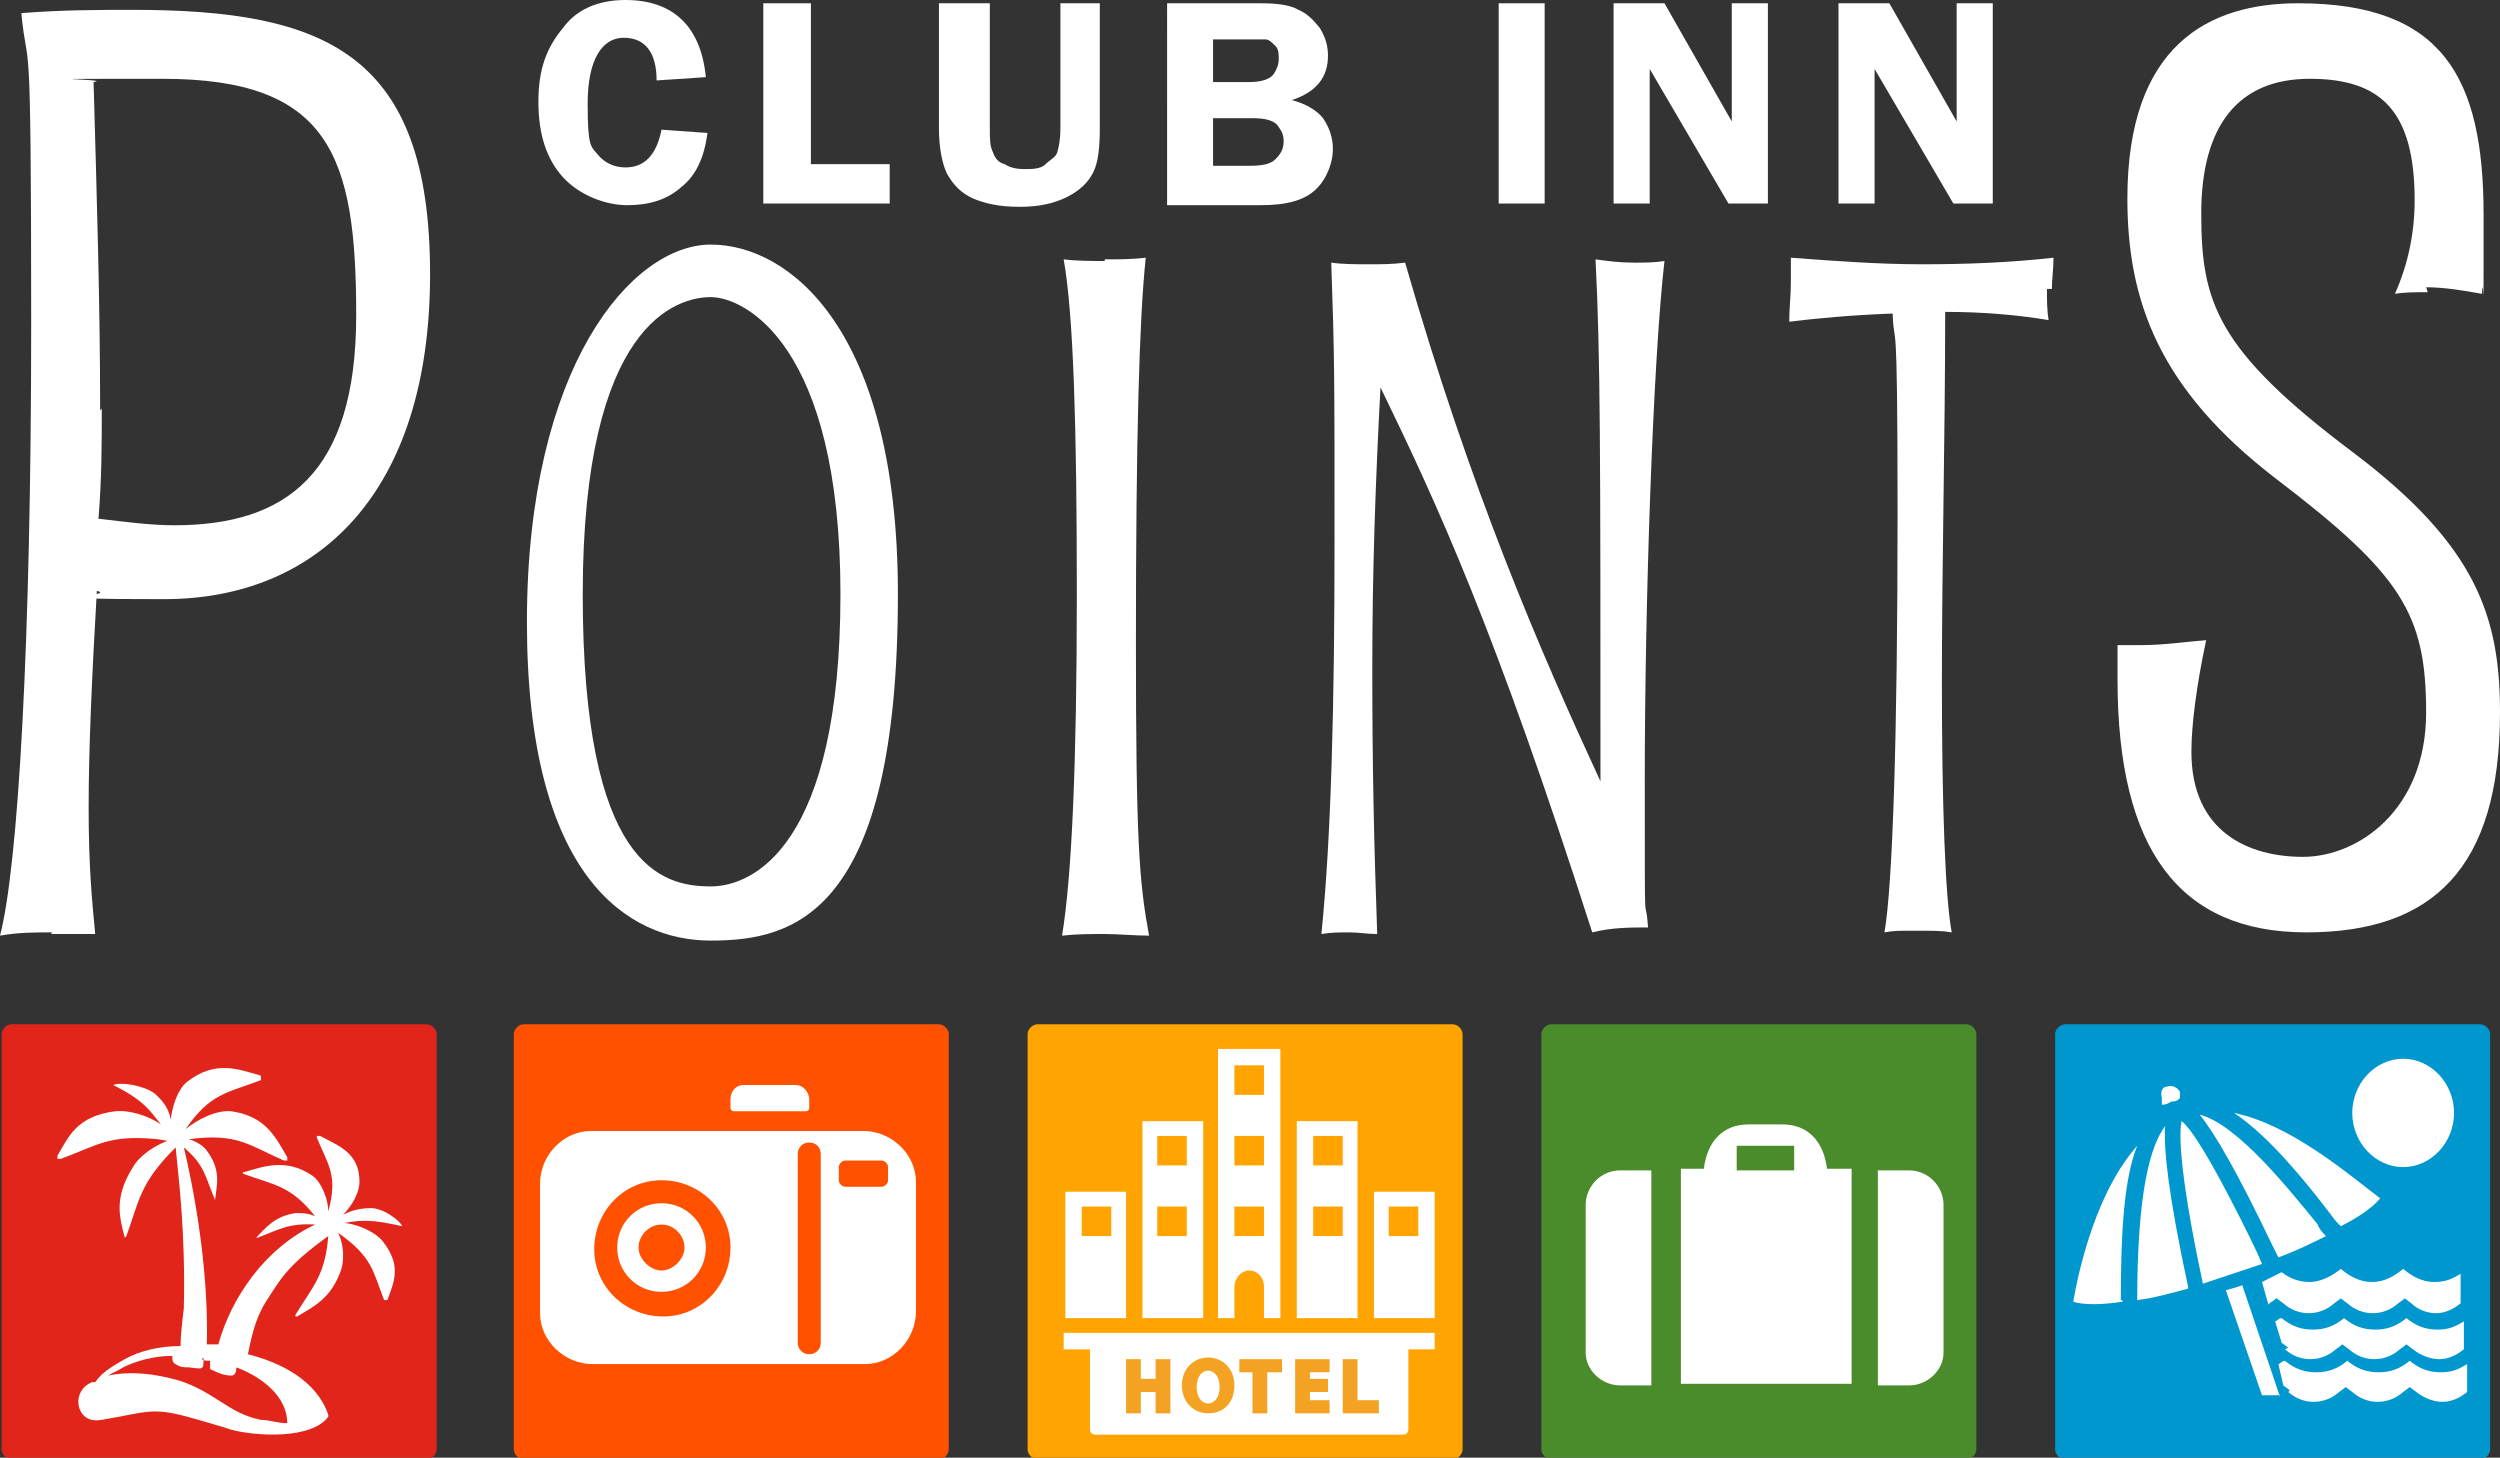
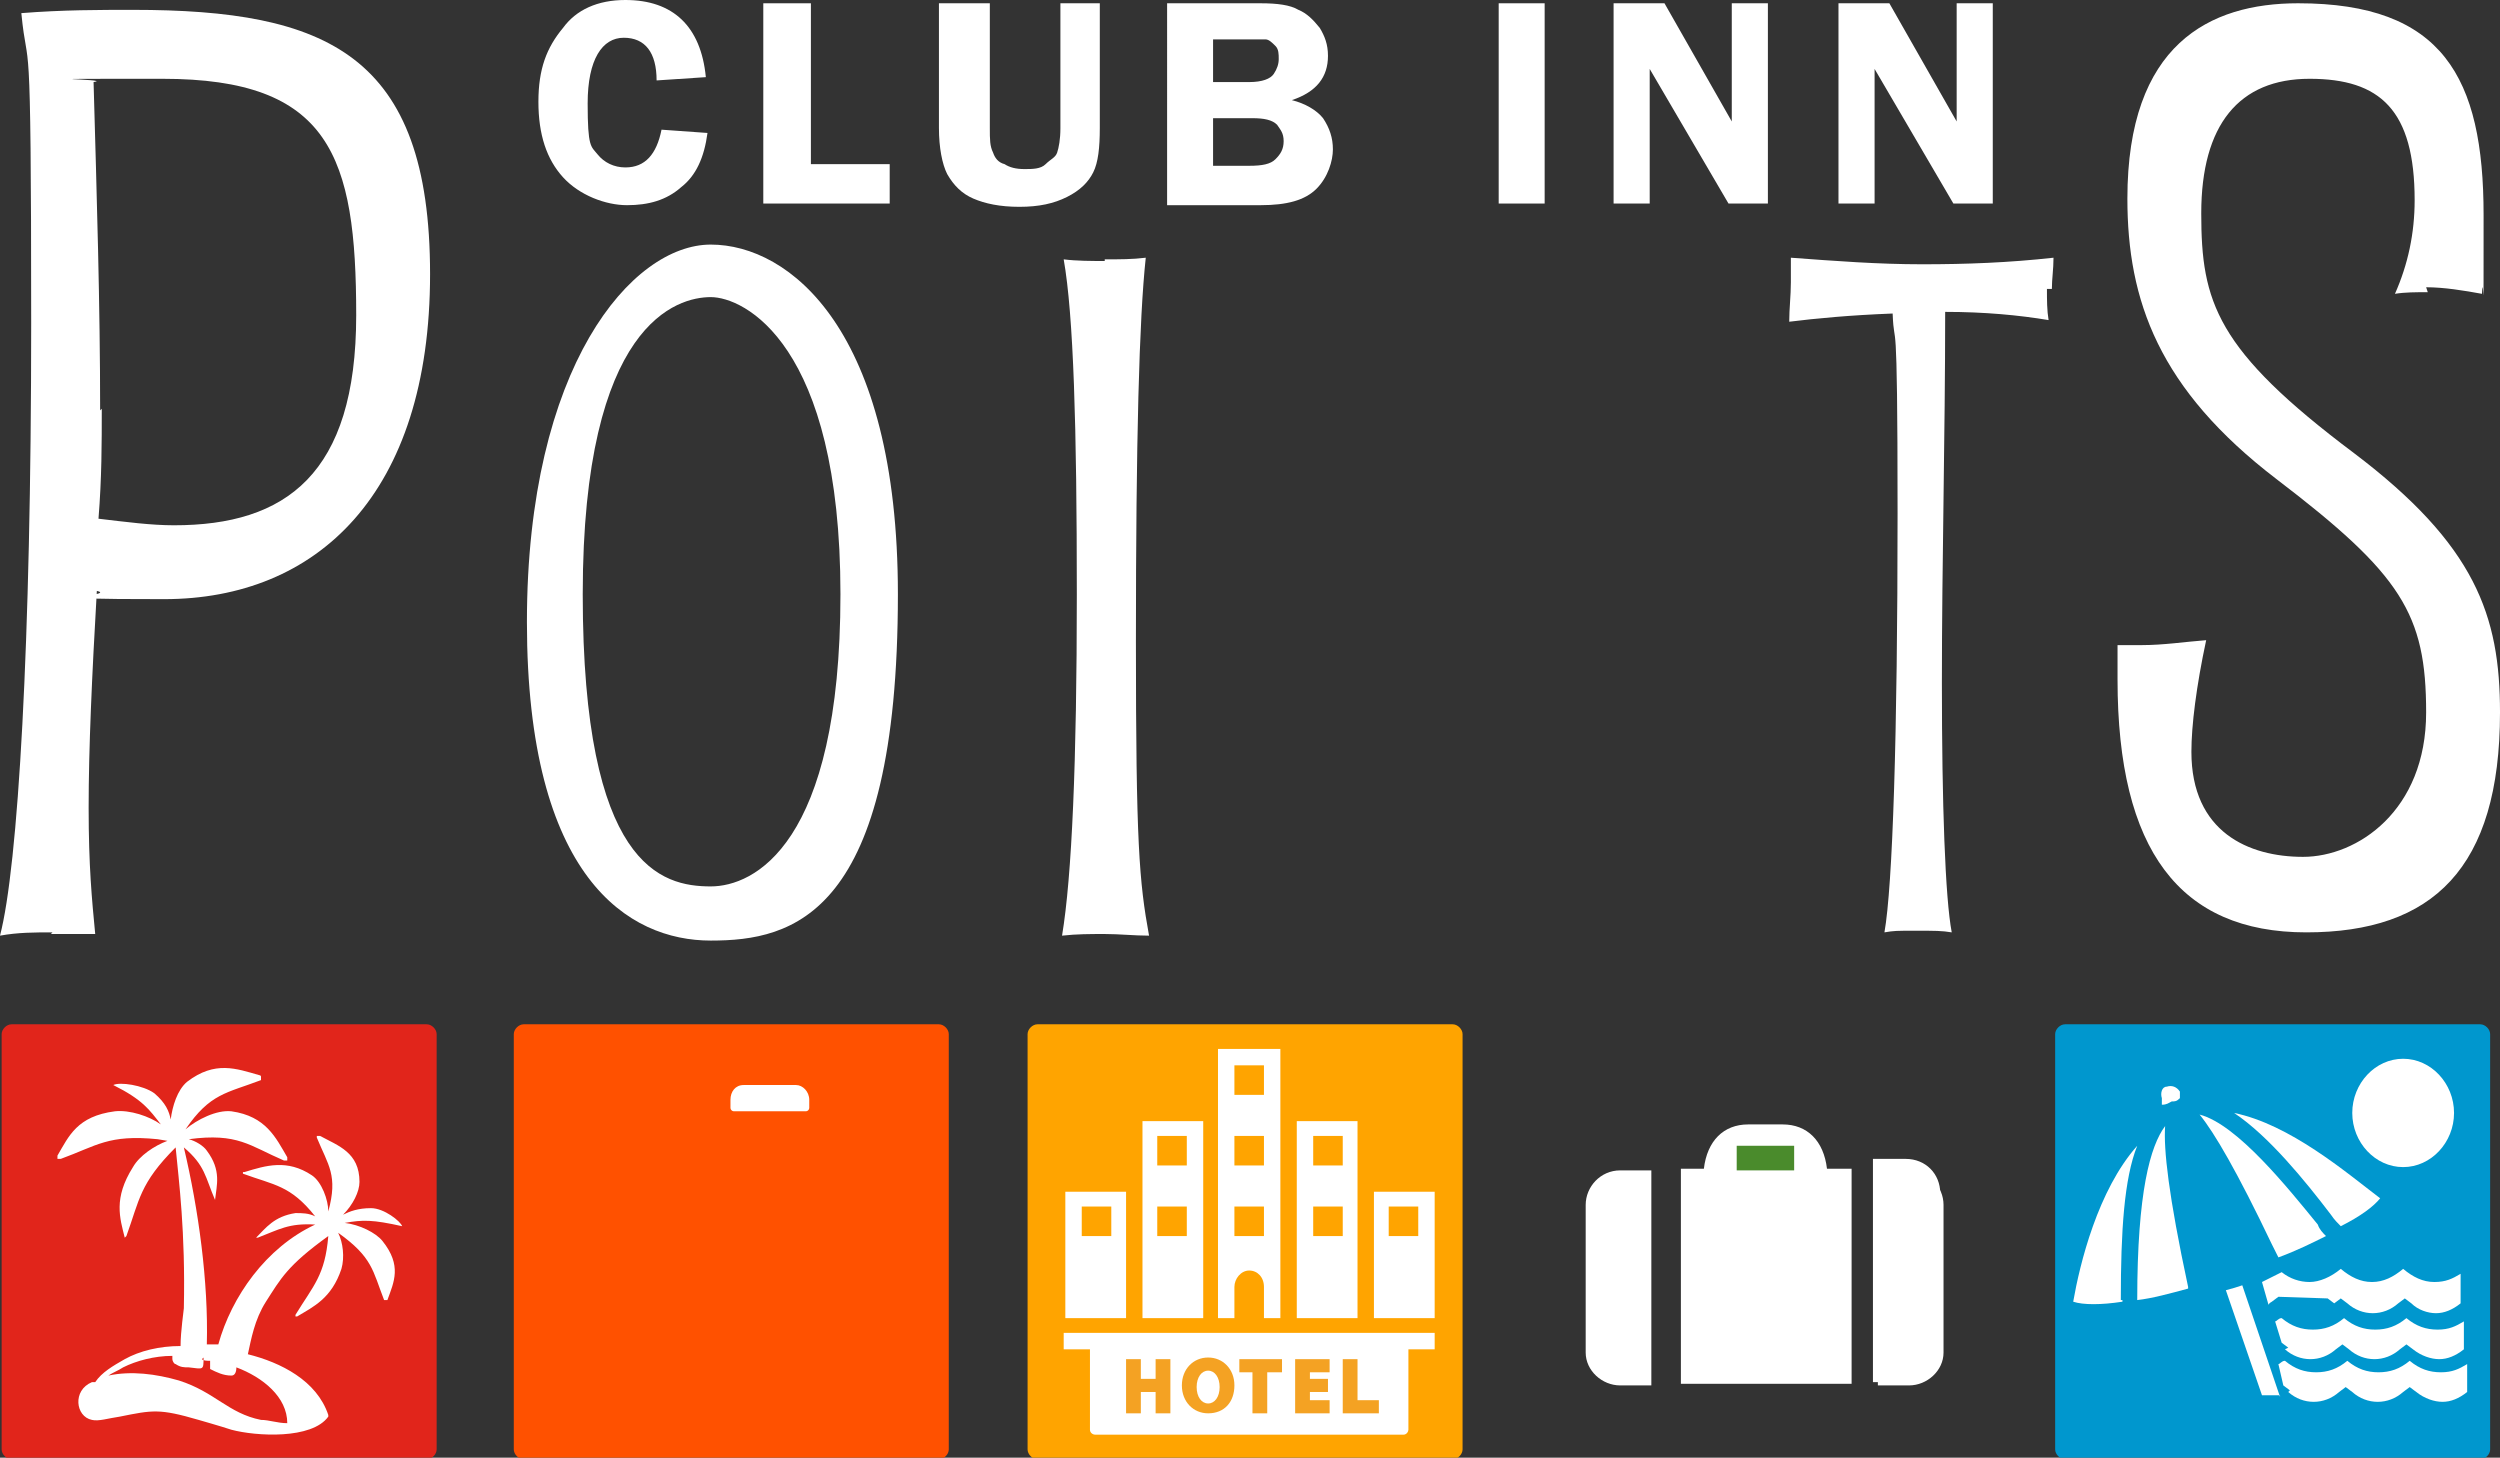
<svg xmlns="http://www.w3.org/2000/svg" id="uuid-a4d9988f-f553-4a2e-9d6f-5d181fc7664f" version="1.1" viewBox="0 0 152.3 88.8">
  <rect x="0" y="0" width="152.3" height="88.8" fill="#333333" stroke="none" />
  <defs>
    <style>
      .st0, .st1 {
        fill: #fff;
      }

      .st0, .st2, .st3 {
        fill-rule: evenodd;
      }

      .st4 {
        fill: #0097ce;
      }

      .st5, .st2 {
        fill: #4a8b2c;
      }

      .st6 {
        fill: #ffa400;
      }

      .st7, .st3 {
        fill: #ff5100;
      }

      .st8 {
        fill: #f4a223;
      }

      .st9 {
        fill: #e1251b;
      }
    </style>
  </defs>
  <path class="st1" d="M54.7,36.2c0,19.6-6.4,21.1-11.4,21.1s-11.2-3.8-11.2-19.4,6.4-23,11.2-23,11.4,5.2,11.4,21.3h0ZM43.3,54c2.6,0,7.9-2.5,7.9-17.8s-5.9-18.1-7.9-18.1-7.8,1.5-7.8,18.1,4.8,17.8,7.8,17.8Z" />
  <path class="st1" d="M67.3,15.8c.9,0,1.7,0,2.5-.1-.4,3.7-.6,11.1-.6,23.4s.2,14.6.8,17.9c-.9,0-1.8-.1-2.7-.1s-1.7,0-2.6.1c.6-3.6.9-10.6.9-20.8s-.2-17-.8-20.4c.8.1,1.7.1,2.5.1h0Z" />
-   <path class="st1" d="M99.6,16c.6,0,1.2,0,1.8-.1-.7,6.1-1.2,20.8-1.2,31.6s0,6.4.2,9c-1.1,0-2.2,0-3.4.3-5.9-18.4-9.4-26-12.9-33.2-.3,5.6-.5,11.2-.5,17.1s.1,10.6.3,16.2c-.6,0-1.1-.1-1.7-.1s-1.1,0-1.7.1c.6-5.9.8-14,.8-24s0-11.2-.2-16.9c.7.1,1.5.1,2.3.1s1.4,0,2.2-.1c4,13.9,8.2,23.6,11.9,31.6,0-20,0-25.9-.3-31.8.7.1,1.5.2,2.3.2h0Z" />
  <path class="st1" d="M124.7,17.6c0,.7,0,1.3.1,1.9-1.8-.3-3.9-.5-6.3-.5,0,7.6-.2,15.2-.2,22.6s.2,13.1.6,15.2c-.6-.1-1-.1-2.2-.1s-1.3,0-1.9.1c.5-2.8.8-12,.8-25.5s-.2-9.7-.3-12.2c-2.6.1-4.7.3-6.3.5,0-.8.1-1.6.1-2.4s0-1,0-1.5c2.7.2,5.3.4,8,.4s5.3-.1,8-.4c0,.7-.1,1.3-.1,1.9h0Z" />
  <path class="st1" d="M147.9,17.8c-.7,0-1.4,0-2,.1.8-1.8,1.2-3.7,1.2-5.7,0-5.5-2.1-7.4-6.4-7.4s-6.6,2.8-6.6,8.2.9,8.3,9.3,14.6c7.4,5.6,8.9,9.9,8.9,15.8,0,9.5-4.1,13.4-11.8,13.4s-11.5-5-11.5-15.4,0-1.3,0-2.1c.5,0,1,0,1.5,0,1.3,0,2.6-.2,3.9-.3-.6,2.8-.9,5.2-.9,6.8,0,4.9,3.5,6.4,6.8,6.4s7.5-2.8,7.5-8.8-1.5-8.4-9.1-14.2c-7.2-5.5-9.1-10.9-9.1-17.1,0-9.4,5-11.9,10.4-11.9,8.8,0,11.3,4.5,11.3,12.9s0,3-.1,4.8c-1.1-.2-2.3-.4-3.4-.4h0Z" />
  <path class="st9" d="M.7,62.4h25.3c.3,0,.6.3.6.6v25.3c0,.3-.3.6-.6.6H.7c-.3,0-.6-.3-.6-.6v-25.3c0-.3.3-.6.6-.6h0Z" />
  <path class="st0" d="M9.6,69.4c-3-.3-3.7.4-5.9,1.2,0,0-.1,0-.2,0,0,0,0,0,0-.2.7-1.2,1.2-2.4,3.5-2.7.9-.1,2.1.3,2.8.8-.7-.9-1.1-1.5-2.9-2.4,0,0,0,0,0,0,0,0,0,0,0,0h0c.4-.2,1.8,0,2.5.5.7.6.9,1.1,1,1.6.1-.8.4-1.8,1-2.3,1.7-1.3,3-.8,4.4-.4,0,0,.1,0,.1.1,0,0,0,.1,0,.2-2.1.8-3.1.8-4.6,3,.7-.6,1.9-1.2,2.8-1.1,2.1.3,2.7,1.6,3.4,2.8,0,0,0,.1,0,.2,0,0-.1,0-.2,0-2.1-.9-2.8-1.7-5.8-1.3.4.1.9.4,1.1.7.9,1.2.6,2.1.5,3,0,0,0,0,0,0s0,0,0,0c-.6-1.4-.6-2.1-1.9-3.2.9,3.8,1.5,8.2,1.4,12,.2,0,.4,0,.7,0,.8-2.9,2.9-5.9,5.9-7.3-1.6-.1-2.2.3-3.5.8,0,0,0,0-.1,0s0,0,0,0c.6-.6,1.1-1.3,2.4-1.5.4,0,.8,0,1.2.2-1.5-1.9-2.5-1.9-4.4-2.6,0,0,0,0,0-.1,0,0,0,0,.1,0,1.3-.4,2.6-.8,4.1.2.6.4,1,1.5,1,2.2.6-2.2,0-2.8-.7-4.5,0,0,0,0,0-.1,0,0,.1,0,.2,0,1.1.6,2.4,1,2.4,2.8,0,.6-.4,1.4-1,2,.4-.2.9-.4,1.7-.4.8,0,1.8.8,1.9,1.1h0s0,0,0,0c0,0,0,0,0,0-1.8-.4-2.4-.4-3.5-.2.9.1,1.9.6,2.3,1.1,1.2,1.5.7,2.5.3,3.6,0,0,0,0-.1,0s-.1,0-.1,0c-.7-1.8-.7-2.6-2.8-4.1.3.6.4,1.5.2,2.2-.6,1.8-1.7,2.3-2.7,2.9,0,0,0,0-.1,0,0,0,0,0,0-.1,1.1-1.8,1.8-2.4,2-4.8-2.5,1.8-2.9,2.6-3.8,4-.7,1.1-.9,2.3-1.1,3.2,2,.5,4.2,1.6,4.9,3.7h0s0,0,0,.1c-1,1.4-4.4,1.2-5.9.8-.6-.2-2-.6-2-.6-2.4-.7-2.8-.6-4.8-.2-.7.1-1.3.3-1.7.2-1-.2-1.2-1.8,0-2.3,0,0,.2,0,.2,0,.4-.6,1.1-1,1.8-1.4.9-.5,2.1-.8,3.4-.8,0-.9.2-2.2.2-2.3.1-4.7-.3-7.7-.5-9.8-2.2,2.2-2.2,3.2-3,5.4,0,0,0,0-.1.1,0,0,0,0,0,0-.3-1.2-.7-2.4.5-4.3.4-.7,1.3-1.3,2.1-1.6h0ZM12.4,82.7c0,.8,0,.7-.9.6-.3,0-.5,0-.8-.2-.1,0-.2-.2-.2-.3v-.2c-1.1,0-2.2.3-3,.7-.3.2-.6.3-.9.5,1.4-.3,2.9-.1,4.3.3,2.2.7,3,2,5,2.4.5,0,1,.2,1.6.2,0-1.6-1.5-2.8-3.1-3.4,0,.3-.1.5-.3.5-.5,0-.9-.2-1.3-.4,0,0,0-.4,0-.5h0c-.2,0-.4,0-.5-.1h0Z" />
  <path class="st6" d="M63.2,62.4h25.3c.3,0,.6.3.6.6v25.3c0,.3-.3.6-.6.6h-25.3c-.3,0-.6-.3-.6-.6v-25.3c0-.3.3-.6.6-.6Z" />
  <path class="st8" d="M73.6,85.4c-.4,0-.7-.4-.7-.9s.3-1,.7-1,.7.5.7.9-.2.9-.7,1Z" />
  <path class="st1" d="M64.8,81.2v1h1.6v4.9c0,.2.2.3.3.3h18.8c.2,0,.3-.2.3-.3v-4.9h1.6v-1h-22.6,0Z" />
  <polygon class="st8" points="71.3 86.1 70.4 86.1 70.4 84.8 69.5 84.8 69.5 86.1 68.6 86.1 68.6 82.8 69.5 82.8 69.5 84 70.4 84 70.4 82.8 71.3 82.8 71.3 86.1" />
  <path class="st8" d="M73.6,86.1c-.9,0-1.6-.7-1.6-1.7s.7-1.7,1.6-1.7,1.6.7,1.6,1.7-.6,1.7-1.6,1.7h0Z" />
  <polygon class="st8" points="78.1 83.6 77.2 83.6 77.2 86.1 76.3 86.1 76.3 83.6 75.5 83.6 75.5 82.8 78.1 82.8 78.1 83.6" />
  <polygon class="st8" points="81 86.1 78.9 86.1 78.9 82.8 81 82.8 81 83.6 79.8 83.6 79.8 84 80.9 84 80.9 84.8 79.8 84.8 79.8 85.3 81 85.3 81 86.1" />
  <polygon class="st8" points="84 86.1 81.8 86.1 81.8 82.8 82.7 82.8 82.7 85.3 84 85.3 84 86.1" />
  <path class="st1" d="M74.2,63.9v16.4h1v-1.9c0-.5.4-1,.9-1s.9.4.9,1v1.9h1v-16.4h-3.8,0ZM77,75.3h-1.8v-1.8h1.8v1.8ZM77,71h-1.8v-1.8h1.8v1.8ZM77,66.7h-1.8v-1.8h1.8v1.8ZM64.9,72.6v7.7h3.7v-7.7h-3.7ZM67.7,75.3h-1.8v-1.8h1.8v1.8ZM69.6,68.3v12h3.7v-12h-3.7ZM72.3,75.3h-1.8v-1.8h1.8v1.8ZM72.3,71h-1.8v-1.8h1.8v1.8ZM79,68.3v12h3.7v-12h-3.7ZM81.8,75.3h-1.8v-1.8h1.8v1.8ZM81.8,71h-1.8v-1.8h1.8v1.8ZM83.7,72.6v7.7h3.7v-7.7h-3.7ZM86.4,75.3h-1.8v-1.8h1.8v1.8Z" />
  <path class="st1" d="M74.3,84.5c0,.6-.3,1-.7,1s-.7-.4-.7-1,.3-1,.7-1,.7.4.7,1Z" />
  <path class="st4" d="M125.8,62.4h25.3c.3,0,.6.3.6.6v25.3c0,.3-.3.6-.6.6h-25.3c-.3,0-.6-.3-.6-.6v-25.3c0-.3.3-.6.6-.6Z" />
  <path class="st1" d="M149.5,67.8c0,1.8-1.4,3.3-3.1,3.3s-3.1-1.5-3.1-3.3,1.4-3.3,3.1-3.3,3.1,1.5,3.1,3.3Z" />
-   <path class="st1" d="M137.5,76.3c-1-2.1-3.6-7.3-4.6-8-.1.5-.3,2.4,1.3,9.9,1.2-.4,2.4-.8,3.6-1.2l-.3-.7h0Z" />
  <path class="st1" d="M136.1,67.8c2.1,1.4,4.3,4.1,5.9,6.2.2.3.4.5.6.7h0c1.2-.6,2-1.2,2.4-1.7-2.1-1.6-5.5-4.5-8.9-5.2h0Z" />
  <path class="st1" d="M129.2,79.2c0-4.2.2-7.4,1-9.4-2.4,2.7-3.5,7.2-3.9,9.5.6.2,1.7.2,3,0h0q0-.1,0-.1Z" />
  <path class="st1" d="M132.8,66.9v-.4c-.2-.3-.5-.4-.8-.3-.3,0-.4.4-.3.7v.4c.3,0,.4-.1.6-.2.2,0,.3,0,.5-.2Z" />
  <path class="st1" d="M138.9,85.1l-2.3-6.8c-.3.1-.6.2-1,.3l2.2,6.4h1.1Z" />
  <path class="st1" d="M133.3,78.5c-1.1.3-2.2.6-3.1.7,0-6.6.8-9.4,1.7-10.6-.1,1.4.2,4.2,1.4,9.8h0Z" />
  <path class="st1" d="M141.2,74.6c-1.8-2.2-4.9-6.1-7.2-6.7.9,1.1,2.3,3.5,4.4,7.9l.4.8c1.1-.4,2.1-.9,2.9-1.3-.2-.2-.4-.4-.5-.7h0Z" />
  <path class="st1" d="M139.4,82.1l-.4-.3h0l-.4-1.3c.1,0,.2-.2.4-.2.6.5,1.2.7,1.9.7s1.3-.2,1.9-.7c.6.5,1.2.7,1.9.7s1.3-.2,1.9-.7c.6.5,1.2.7,1.9.7s1.1-.2,1.6-.5v1.7h0c-.5.4-1,.6-1.5.6s-1.1-.2-1.6-.6l-.4-.3-.4.3c-.9.8-2.2.8-3.1,0l-.4-.3-.4.3c-.9.8-2.2.8-3.1,0h0Z" />
-   <path class="st1" d="M138.8,79l-.4.3c0,0-.2.1-.2.2l-.4-1.4c.4-.2.8-.4,1.2-.6.5.4,1.1.6,1.7.6s1.3-.3,1.9-.8c.6.5,1.2.8,1.9.8s1.3-.3,1.9-.8c.6.5,1.2.8,1.9.8s1.1-.2,1.6-.5v1.8h0c-.5.4-1,.6-1.5.6s-1.1-.2-1.5-.6l-.4-.3-.4.3c-.9.8-2.2.8-3.1,0l-.4-.3-.4.3c-.9.8-2.2.8-3.1,0l-.4-.3h0Z" />
+   <path class="st1" d="M138.8,79l-.4.3c0,0-.2.1-.2.2l-.4-1.4c.4-.2.8-.4,1.2-.6.5.4,1.1.6,1.7.6s1.3-.3,1.9-.8c.6.5,1.2.8,1.9.8s1.3-.3,1.9-.8c.6.5,1.2.8,1.9.8s1.1-.2,1.6-.5v1.8h0c-.5.4-1,.6-1.5.6s-1.1-.2-1.5-.6l-.4-.3-.4.3c-.9.8-2.2.8-3.1,0l-.4-.3-.4.3l-.4-.3h0Z" />
  <path class="st1" d="M139.5,84.7l-.4-.3h0l-.3-1.3c.1,0,.2-.2.4-.2.6.5,1.2.7,1.9.7s1.3-.2,1.9-.7c.6.5,1.2.7,1.9.7s1.3-.2,1.9-.7c.6.5,1.2.7,1.9.7s1.1-.2,1.6-.5v1.7h0c-.5.4-1,.6-1.5.6s-1.1-.2-1.6-.6l-.4-.3-.4.3c-.9.8-2.2.8-3.1,0l-.4-.3-.4.3c-.9.8-2.2.8-3.1,0h0Z" />
  <path class="st1" d="M118.2,82.1v-9.4c0-1.2-.9-2.1-2.1-2.1h-2v13.6h2c1.2,0,2.1-.9,2.1-2.1h0Z" />
-   <path class="st2" d="M94.5,62.4c-.3,0-.6.3-.6.6v25.3c0,.3.3.6.6.6h25.3c.3,0,.6-.3.6-.6v-25.3c0-.3-.3-.6-.6-.6h-25.3Z" />
  <path class="st1" d="M96.6,82.4v-9c0-1.1.9-2.1,2.1-2.1h1.9v13.1h-1.9c-1.1,0-2.1-.9-2.1-2ZM118.4,82.4v-9c0-1.1-.9-2.1-2.1-2.1h-1.9v13.1h1.9c1.1,0,2.1-.9,2.1-2Z" />
  <path class="st1" d="M111.3,71.2c-.2-1.7-1.2-2.7-2.7-2.7h-2.1c-1.5,0-2.5,1-2.7,2.7h-1.4v13.1h10.4v-13.1h-1.4,0Z" />
  <rect class="st5" x="105.8" y="69.8" width="3.5" height="1.5" />
  <path class="st7" d="M31.9,62.4h25.3c.3,0,.6.3.6.6v25.3c0,.3-.3.6-.6.6h-25.3c-.3,0-.6-.3-.6-.6v-25.3c0-.3.3-.6.6-.6h0Z" />
-   <path class="st0" d="M52.6,68.9c1.7,0,3.2,1.4,3.2,3.1v7.9c0,1.7-1.4,3.2-3.1,3.2h-16.6c-1.7,0-3.2-1.4-3.2-3.1v-7.9c0-1.7,1.4-3.2,3.1-3.2h16.6s0,0,0,0Z" />
  <path class="st3" d="M40.3,71.9c-2.3,0-4.1,1.9-4.1,4.2s1.9,4.1,4.2,4.1,4.1-1.9,4.1-4.2-1.9-4.1-4.2-4.1h0ZM40.3,73.3c1.5,0,2.7,1.2,2.7,2.7,0,1.5-1.2,2.7-2.7,2.7s-2.7-1.2-2.7-2.7c0-1.5,1.2-2.7,2.7-2.7Z" />
  <path class="st3" d="M40.3,74.6c-.8,0-1.4.7-1.4,1.4s.7,1.4,1.4,1.4,1.4-.7,1.4-1.4-.6-1.4-1.4-1.4h0Z" />
  <path class="st3" d="M49.3,69.6h0c-.4,0-.7.3-.7.7v11.5c0,.4.3.7.7.7h0c.4,0,.7-.3.7-.7v-11.5c0-.4-.3-.7-.7-.7h0Z" />
  <path class="st7" d="M51.5,70.7h2.2c.2,0,.4.2.4.4v.8c0,.2-.2.4-.4.4h-2.2c-.2,0-.4-.2-.4-.4v-.8c0-.2.2-.4.4-.4h0Z" />
  <path class="st0" d="M48.5,66.1h-3.2c-.5,0-.8.4-.8.9v.5c0,.1.1.2.2.2h4.4c.1,0,.2-.1.2-.2v-.5c0-.5-.4-.9-.8-.9h0Z" />
  <path class="st1" d="M43,4.7l-3,.2c0-1.7-.7-2.6-2-2.6s-2.2,1.3-2.2,4,.2,2.6.6,3.1c.4.5,1,.8,1.7.8,1.2,0,1.9-.8,2.2-2.3l2.8.2c-.2,1.5-.7,2.6-1.6,3.3-.9.8-2,1.1-3.3,1.1s-2.9-.6-3.9-1.7c-1-1.1-1.5-2.6-1.5-4.6s.5-3.3,1.5-4.5C35.1.6,36.4,0,38.1,0,41,0,42.7,1.6,43,4.7Z" />
  <path class="st1" d="M49.4,10h4.8v2.4h-7.7V.2h2.9v9.8Z" />
  <path class="st1" d="M67,.2v7.6c0,1.2-.1,2.1-.4,2.7s-.8,1.1-1.6,1.5-1.7.6-2.9.6-2.1-.2-2.8-.5c-.7-.3-1.2-.8-1.6-1.5-.3-.6-.5-1.6-.5-2.8V.2h3.1v7.6c0,.7,0,1.1.2,1.5.1.3.3.6.7.7.3.2.7.3,1.2.3s1,0,1.3-.3.6-.4.7-.7.2-.8.2-1.5V.2h2.4Z" />
  <path class="st1" d="M71.1.2h5.7c1,0,1.8.1,2.3.4.5.2.9.6,1.3,1.1.3.5.5,1,.5,1.7,0,1.3-.7,2.2-2.2,2.7.8.2,1.5.6,1.9,1.1.4.6.6,1.2.6,1.9s-.3,1.7-1,2.4-1.8,1-3.4,1h-5.7V.2h0ZM73.9,2.3v2.7h2.2c.8,0,1.3-.2,1.5-.5s.3-.6.3-.9,0-.6-.2-.8c-.2-.2-.4-.4-.6-.4-.2,0-.6,0-1.2,0h-2ZM73.9,7.2v2.9h2.2c.8,0,1.3-.1,1.6-.4.3-.3.5-.6.5-1.1s-.2-.7-.4-1c-.3-.3-.8-.4-1.5-.4h-2.3,0Z" />
  <path class="st1" d="M94.1.2v12.2h-2.8V.2h2.8Z" />
  <path class="st1" d="M107.7.2v12.2h-2.4l-4.8-8.2c0,.2,0,.3,0,.4,0,.2,0,.4,0,.5v7.3h-2.2V.2h3.1l4.1,7.2c0-.4,0-.6,0-.8V.2h2.2Z" />
  <path class="st1" d="M121.4.2v12.2h-2.4l-4.8-8.2c0,.2,0,.3,0,.4,0,.2,0,.4,0,.5v7.3h-2.2V.2h3.1l4.1,7.2c0-.4,0-.6,0-.8V.2h2.2,0Z" />
  <path class="st1" d="M3.2,56.8c-1.1,0-2.1,0-3.2.2,1.1-4.2,1.9-17.7,1.9-37.3S1.7,4.9,1.3.8c2.5-.2,4.8-.2,6.8-.2,11.8,0,18.1,2.7,18.1,16.1s-6.9,19.8-16.2,19.8-2.7-.2-4.1-.5c-.3,5.2-.5,9.6-.5,13.2s.2,5.6.4,7.7c-.9,0-1.8,0-2.7,0h0ZM6.2,24.9c0,2.1,0,4.2-.2,6.7,1.7.2,3.2.4,4.6.4,6.8,0,11.1-3.1,11.1-12.8s-1.6-14.4-11.8-14.4-2.8,0-4.2.2c.2,7.1.4,13.6.4,20h0Z" />
</svg>